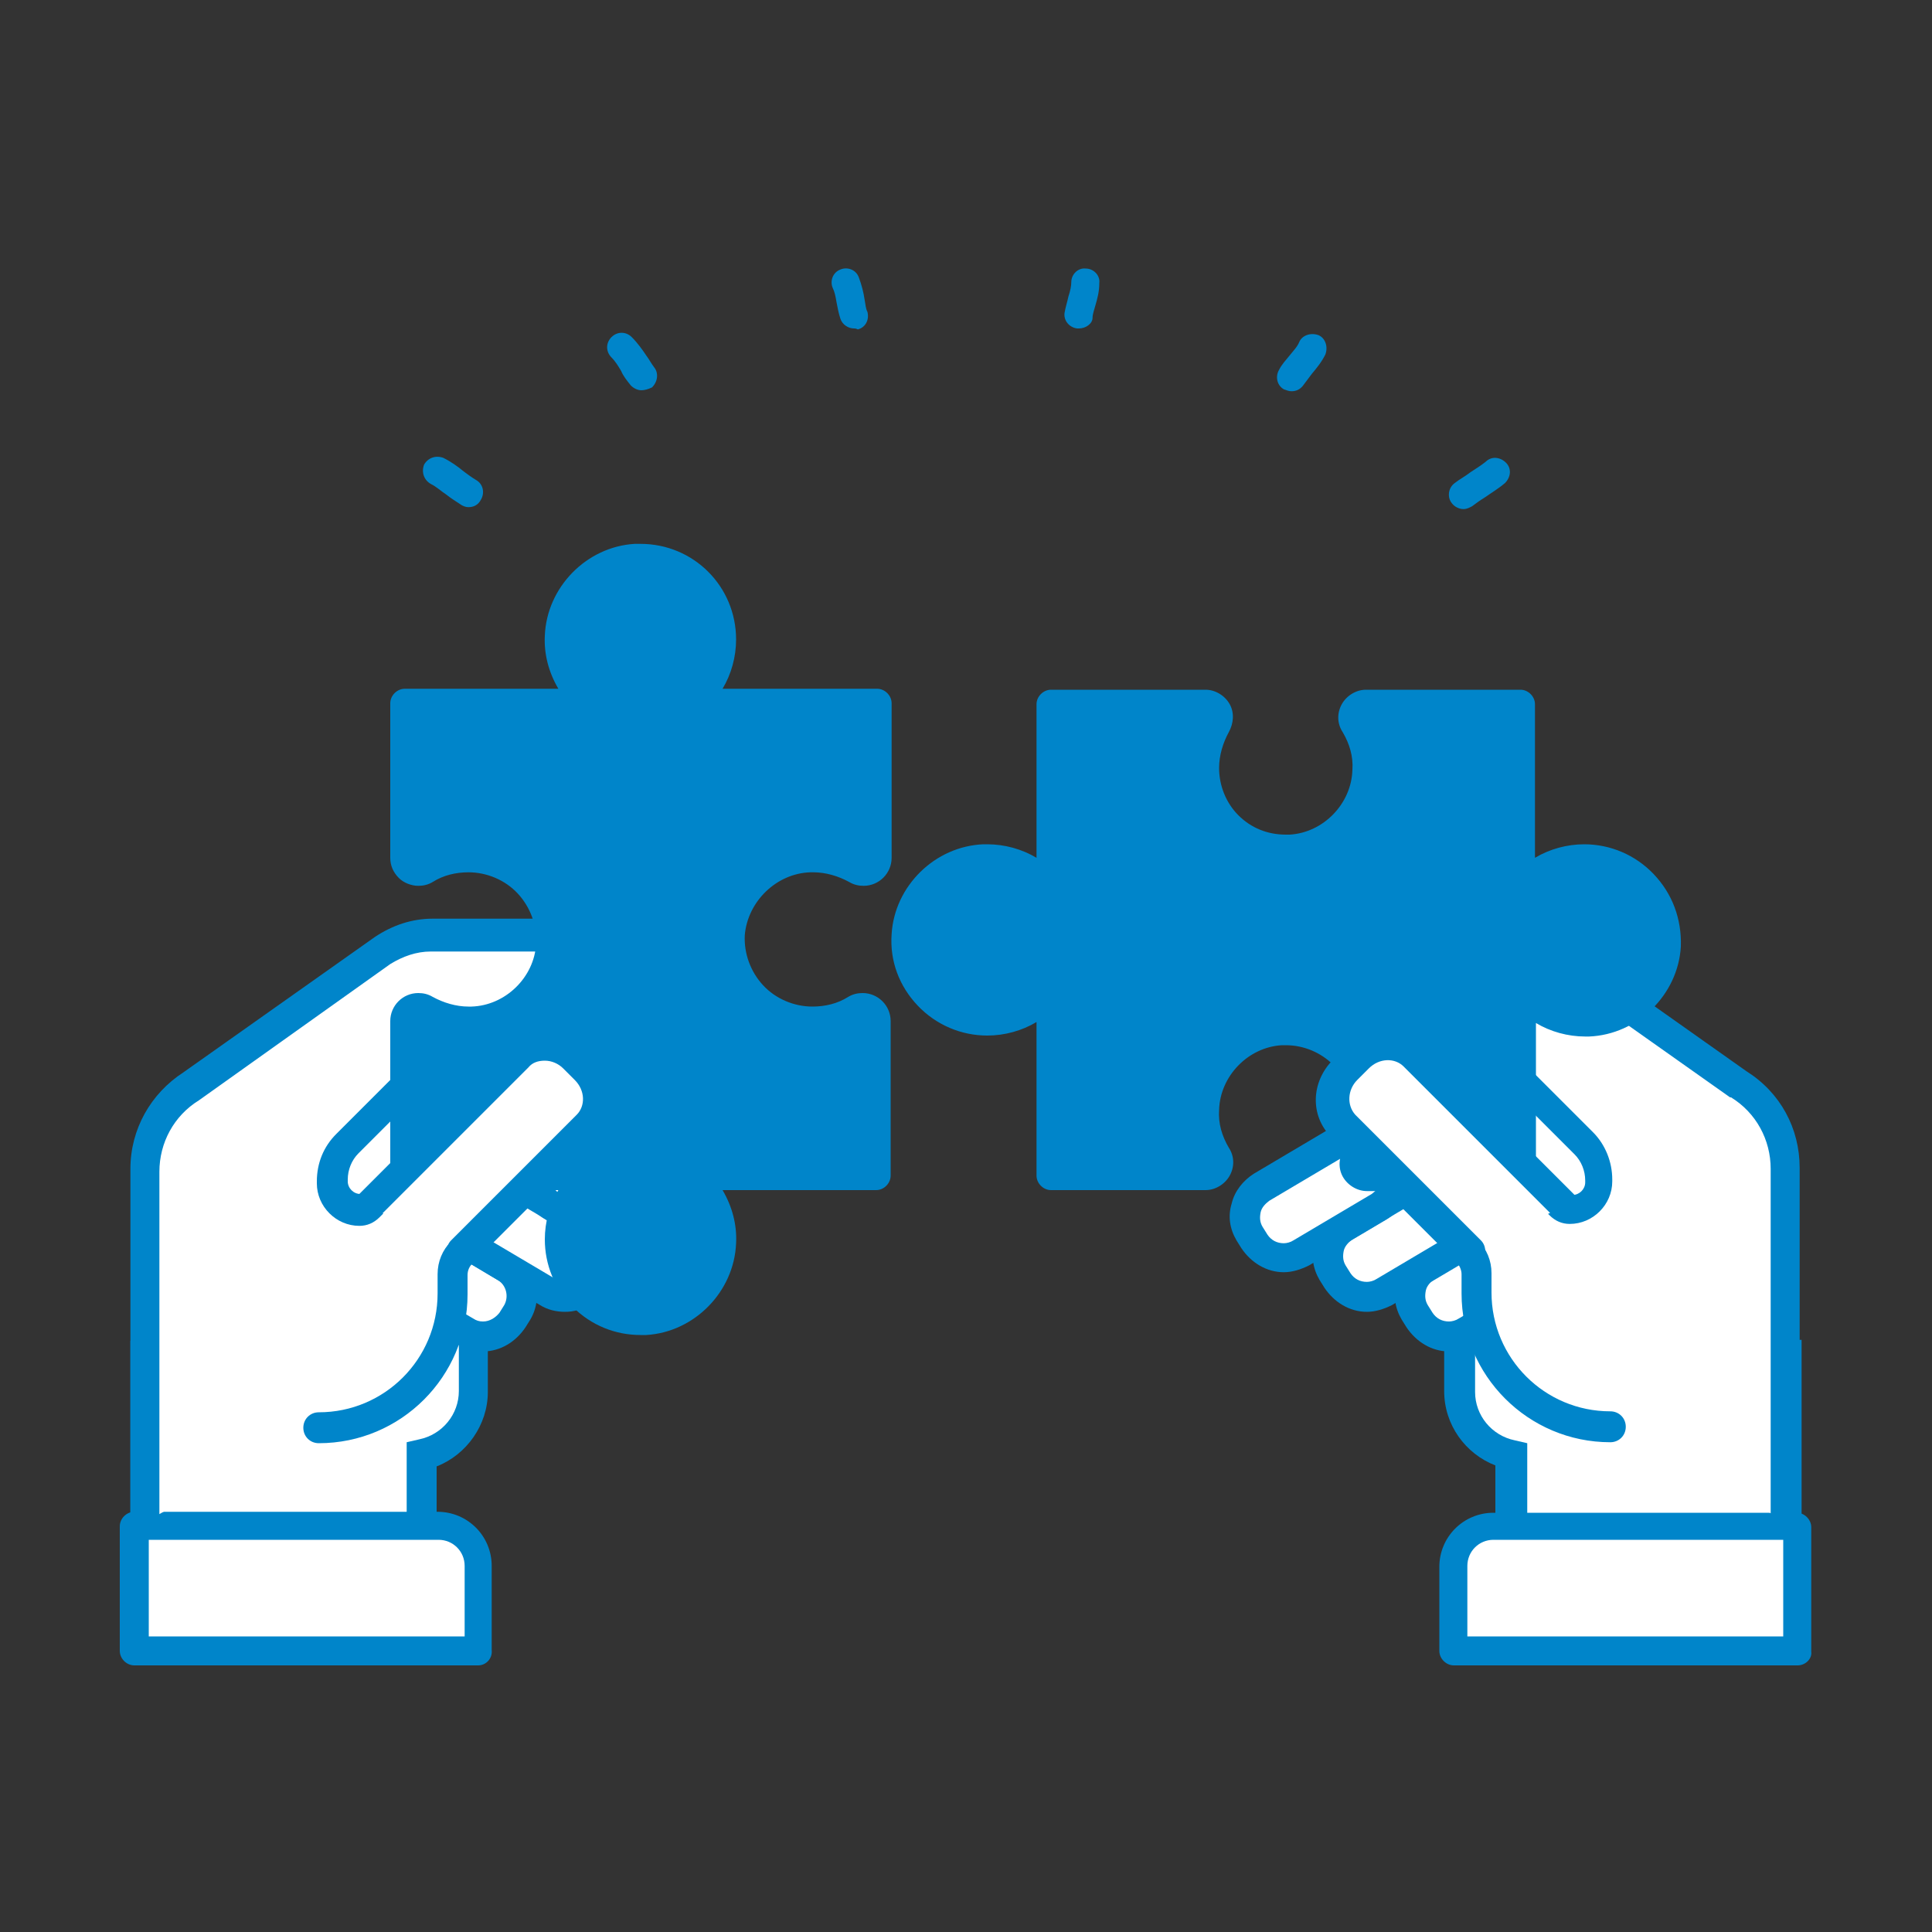
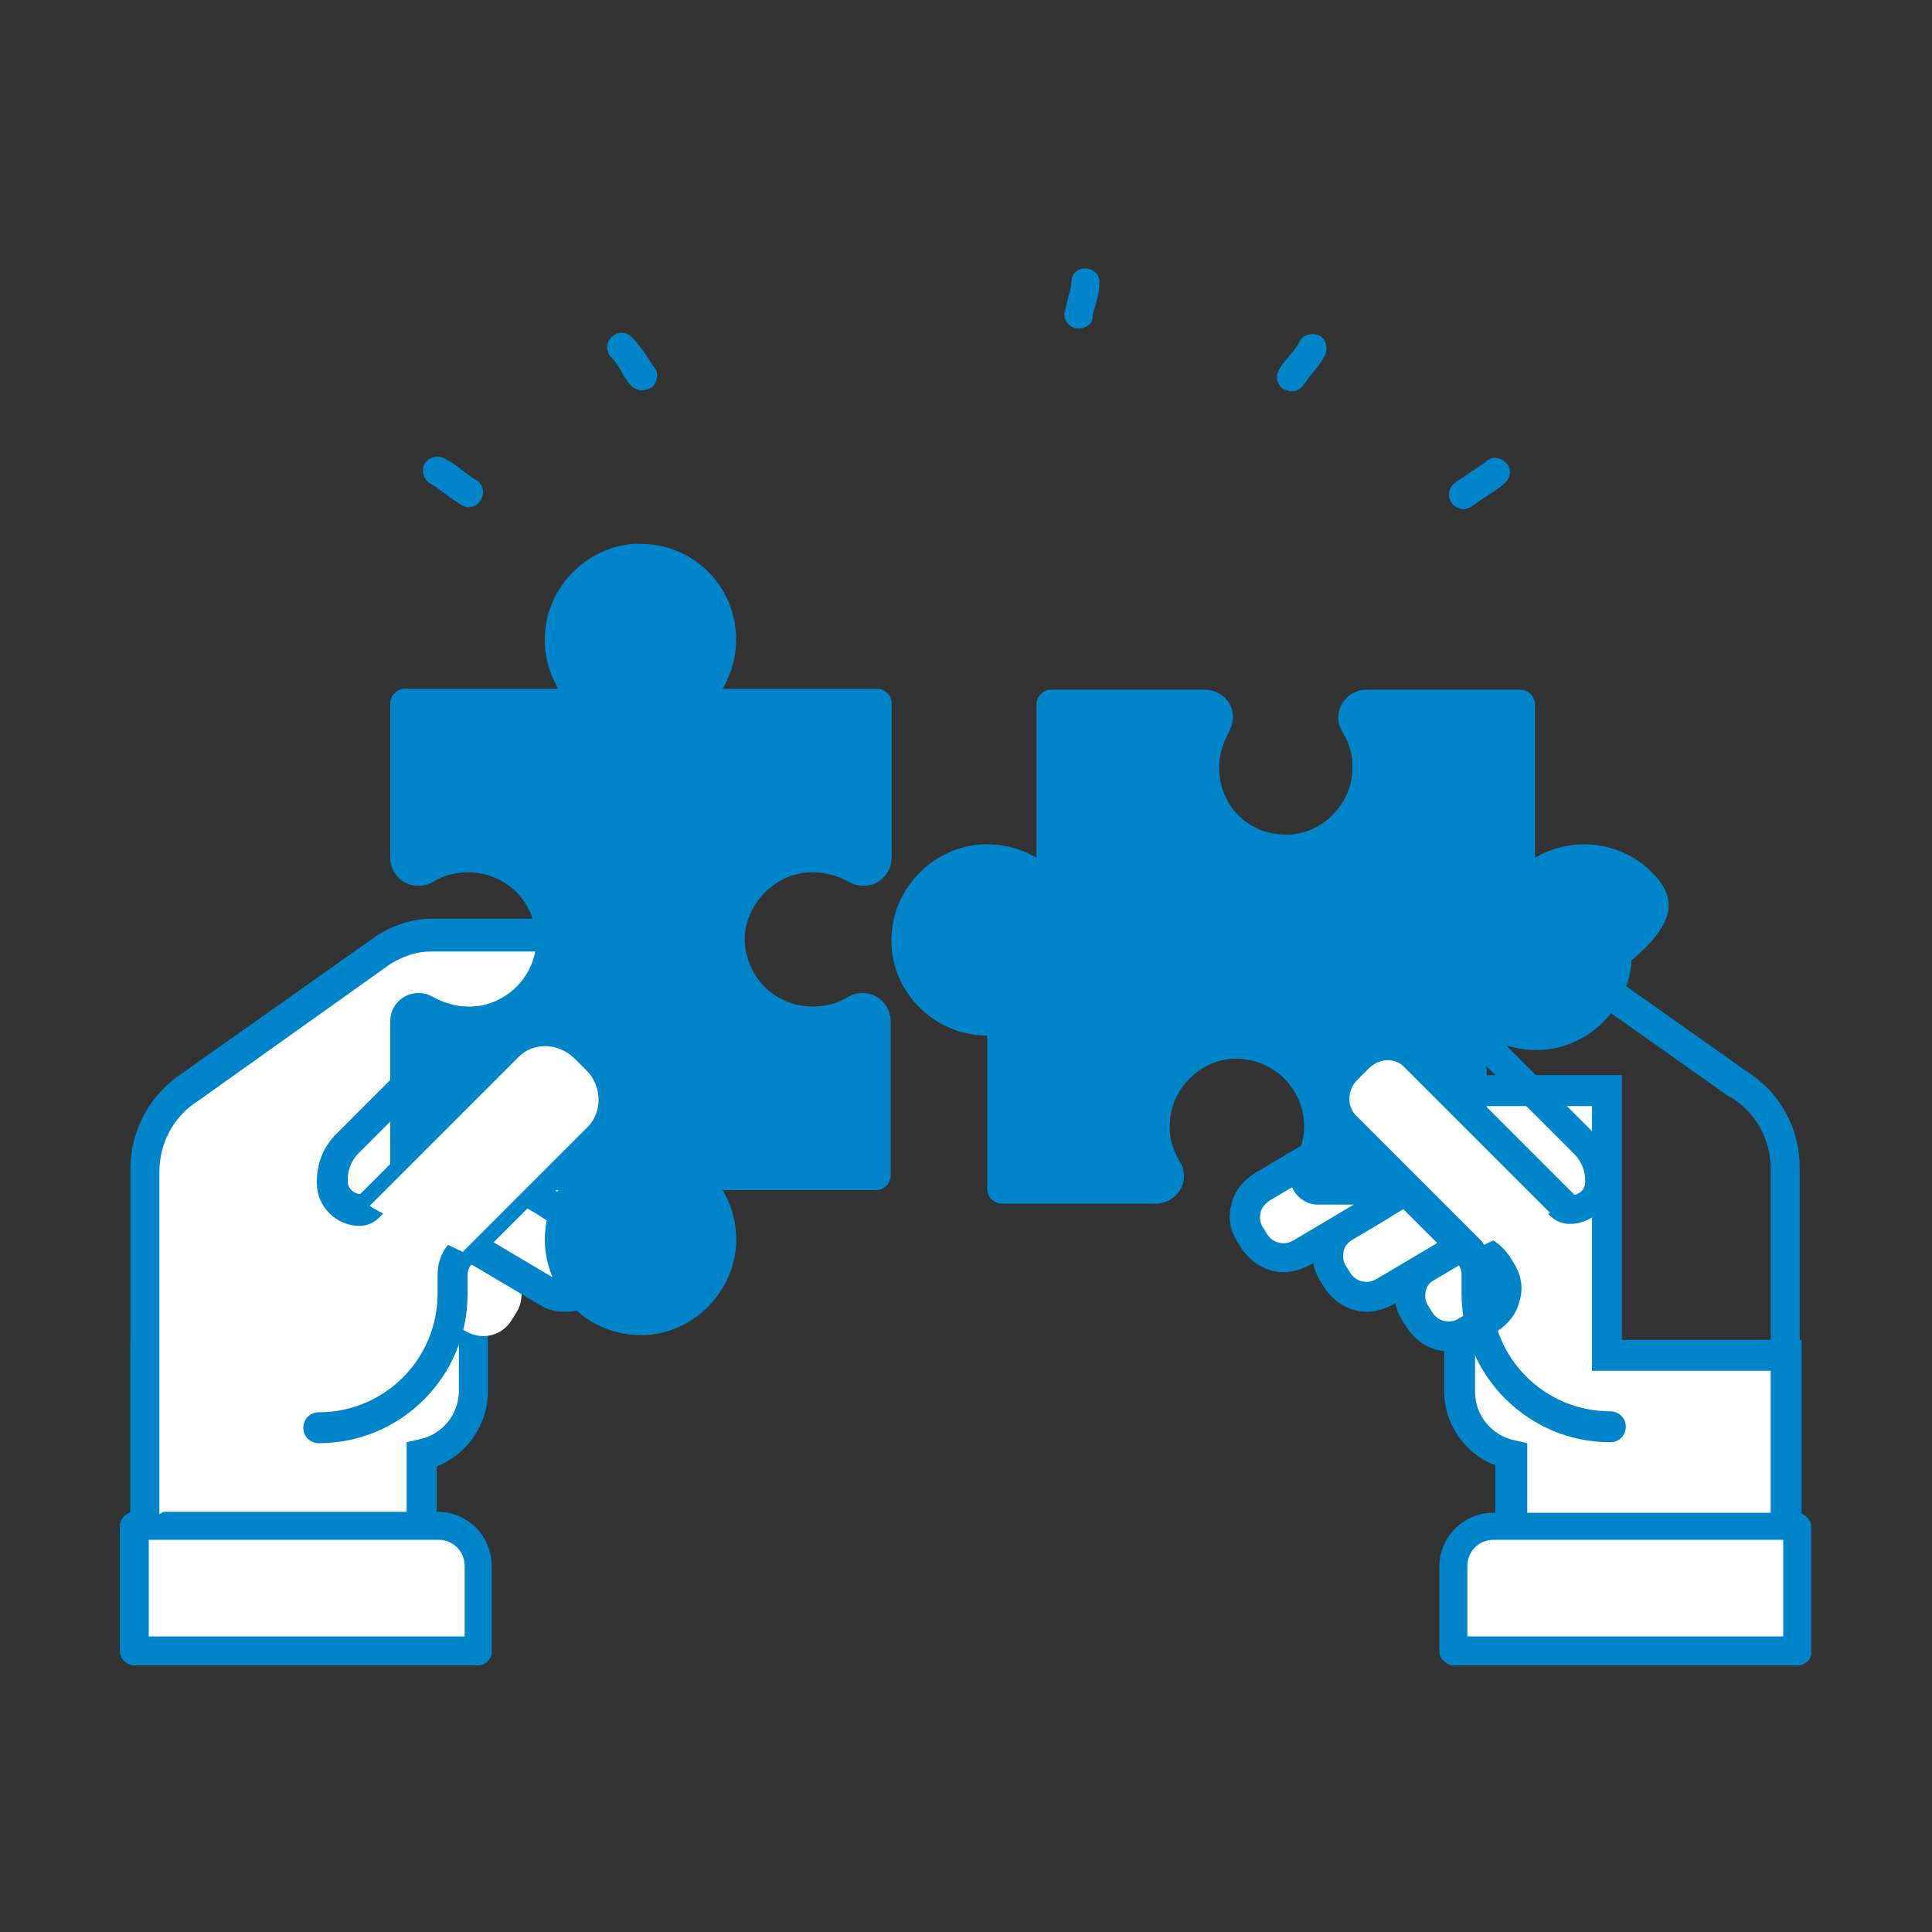
<svg xmlns="http://www.w3.org/2000/svg" version="1.1" id="Layer_1" x="0px" y="0px" viewBox="0 0 200 200" style="enable-background:new 0 0 200 200;" xml:space="preserve">
  <rect x="0" y="0" width="200" height="200" fill="#333333" stroke="none" />
  <style type="text/css">
	.st0{fill:#0085CA;}
	.st1{fill:#FFFFFF;}
</style>
  <g>
    <g>
      <g>
        <g>
          <g>
            <path class="st0" d="M111.7,34c-0.1,0-0.1,0-0.2,0c-0.8-0.1-1.4-0.8-1.3-1.6c0.1-0.6,0.3-1.2,0.4-1.7c0.2-0.6,0.3-1.1,0.3-1.5       c0-0.8,0.7-1.5,1.5-1.4c0.8,0,1.5,0.7,1.4,1.5c0,0.9-0.2,1.6-0.4,2.3c-0.1,0.4-0.3,0.9-0.3,1.3C113.1,33.5,112.4,34,111.7,34z" />
          </g>
        </g>
      </g>
      <g>
        <g>
          <g>
            <path class="st0" d="M133.7,40.5c-0.3,0-0.5-0.1-0.8-0.2c-0.7-0.4-0.9-1.3-0.5-2c0.3-0.6,0.7-1,1.1-1.5c0.4-0.5,0.8-0.9,1-1.4       c0.3-0.7,1.2-1,2-0.7c0.7,0.3,1,1.2,0.7,2c-0.4,0.8-0.9,1.4-1.4,2c-0.3,0.4-0.6,0.8-0.9,1.2C134.6,40.3,134.2,40.5,133.7,40.5z       " />
          </g>
        </g>
      </g>
      <g>
        <g>
          <g>
            <path class="st0" d="M151.5,52.7c-0.4,0-0.9-0.2-1.2-0.6c-0.5-0.6-0.4-1.6,0.3-2.1c0.5-0.4,1.1-0.7,1.6-1.1       c0.6-0.4,1.1-0.7,1.6-1.1c0.6-0.6,1.5-0.5,2.1,0.1c0.6,0.6,0.5,1.5-0.1,2.1c-0.7,0.6-1.4,1-2.1,1.5c-0.5,0.3-0.9,0.6-1.3,0.9       C152.2,52.5,151.9,52.7,151.5,52.7z" />
          </g>
        </g>
      </g>
      <g>
        <g>
          <g>
            <path class="st0" d="M48.5,52.5c-0.3,0-0.5-0.1-0.7-0.2c-0.6-0.4-1.1-0.7-1.6-1.1c-0.6-0.4-1-0.8-1.6-1.1c-0.7-0.4-1-1.2-0.7-2       c0.4-0.7,1.2-1,2-0.7c0.8,0.4,1.5,0.9,2.1,1.4c0.4,0.3,0.8,0.6,1.3,0.9c0.7,0.4,0.9,1.3,0.5,2C49.5,52.3,49,52.5,48.5,52.5z" />
          </g>
        </g>
      </g>
      <g>
        <g>
          <g>
            <path class="st0" d="M66.4,40.4c-0.4,0-0.8-0.2-1.1-0.5c-0.4-0.5-0.8-1-1-1.5c-0.3-0.5-0.6-1-1-1.4c-0.6-0.6-0.6-1.5,0-2.1       s1.5-0.6,2.1,0c0.6,0.6,1.1,1.3,1.5,1.9c0.3,0.4,0.5,0.8,0.8,1.2c0.5,0.6,0.4,1.5-0.2,2.1C67.1,40.3,66.7,40.4,66.4,40.4z" />
          </g>
        </g>
      </g>
      <g>
        <g>
          <g>
-             <path class="st0" d="M88.4,34c-0.6,0-1.2-0.4-1.4-1c-0.2-0.6-0.3-1.2-0.4-1.7c-0.1-0.6-0.2-1.1-0.4-1.5c-0.3-0.7,0-1.6,0.8-1.9       c0.7-0.3,1.6,0,1.9,0.8c0.3,0.8,0.5,1.6,0.6,2.3c0.1,0.5,0.1,0.9,0.3,1.3c0.2,0.8-0.2,1.6-1,1.8C88.6,34,88.5,34,88.4,34z" />
-           </g>
+             </g>
        </g>
      </g>
    </g>
    <g>
      <g>
        <g>
          <path class="st1" d="M33.7,112.9v27.4H15.1v19.4h28.6v-9.2c3-0.6,5.3-3.3,5.3-6.5v-31.2H33.7z" />
          <path class="st0" d="M45.2,161.3H13.5v-22.5h18.6v-27.4h18.4v32.7c0,3.4-2.2,6.5-5.3,7.7V161.3z M16.6,158.2h25.5v-8.9l1.3-0.3      c2.4-0.5,4.1-2.6,4.1-5v-29.6H35.3v27.4H16.6V158.2z" />
        </g>
        <g>
          <path class="st1" d="M49.5,170.9v-8.7c0-2.3-1.9-4.2-4.2-4.2H13.9v12.9H49.5z" />
          <path class="st0" d="M49.5,172.4H13.9c-0.8,0-1.5-0.7-1.5-1.5V158c0-0.8,0.7-1.5,1.5-1.5h31.4c3.1,0,5.6,2.5,5.6,5.6v8.7      C51,171.7,50.3,172.4,49.5,172.4z M15.4,169.4h32.7v-7.3c0-1.5-1.2-2.7-2.7-2.7h-30V169.4z" />
        </g>
        <g>
          <g>
            <g>
              <path class="st1" d="M53,136.6l0.5-0.8c1-1.7,0.4-3.8-1.2-4.8l-2.4-1.4c-1.7-1-3.8-0.4-4.8,1.2l-0.5,0.8        c-1,1.7-0.4,3.8,1.2,4.8l2.4,1.4C49.9,138.8,52,138.3,53,136.6z" />
-               <path class="st0" d="M50,139.9c-0.9,0-1.8-0.2-2.6-0.7l-2.4-1.4c-1.2-0.7-2-1.8-2.3-3.1c-0.3-1.3-0.1-2.7,0.5-3.8l0.5-0.8        c0.9-1.5,2.6-2.5,4.4-2.5c0.9,0,1.8,0.2,2.6,0.7l2.4,1.4c2.4,1.4,3.2,4.5,1.8,6.9l-0.5,0.8C53.4,138.9,51.8,139.9,50,139.9z         M48.1,130.7c-0.7,0-1.3,0.4-1.7,0.9l-0.5,0.8c-0.3,0.4-0.3,1-0.2,1.5c0.1,0.5,0.4,0.9,0.9,1.2l2.4,1.4c0.3,0.2,0.6,0.3,1,0.3        c0.7,0,1.3-0.4,1.7-0.9l0.5-0.8c0.5-0.9,0.2-2.1-0.7-2.6L49,131C48.7,130.8,48.4,130.7,48.1,130.7z" />
            </g>
            <g>
              <path class="st1" d="M61.5,132.5l0.5-0.8c1-1.7,0.4-3.8-1.2-4.8l-8.1-4.8c-1.7-1-3.8-0.4-4.8,1.2l-0.5,0.8        c-1,1.7-0.4,3.8,1.2,4.8l8.1,4.8C58.4,134.7,60.5,134.1,61.5,132.5z" />
              <path class="st0" d="M58.5,135.8c-0.9,0-1.8-0.2-2.6-0.7l-8.1-4.8c-1.2-0.7-2-1.8-2.3-3.1c-0.3-1.3-0.1-2.7,0.5-3.8l0.5-0.8        c0.9-1.5,2.6-2.5,4.4-2.5c0.9,0,1.8,0.2,2.6,0.7l8.1,4.8c1.2,0.7,2,1.8,2.3,3.1c0.3,1.3,0.1,2.7-0.5,3.8l-0.5,0.8        C61.9,134.8,60.3,135.8,58.5,135.8z M50.9,123.2c-0.7,0-1.3,0.4-1.7,0.9l-0.5,0.8c-0.3,0.4-0.3,1-0.2,1.5        c0.1,0.5,0.4,0.9,0.9,1.2l8.1,4.8c0.3,0.2,0.6,0.3,1,0.3c0.7,0,1.3-0.4,1.7-0.9l0.5-0.8c0.3-0.4,0.3-1,0.2-1.5        c-0.1-0.5-0.4-0.9-0.9-1.2l-8.1-4.8C51.5,123.3,51.2,123.2,50.9,123.2z" />
            </g>
            <g>
              <path class="st1" d="M70.1,128.4l0.5-0.8c1-1.7,0.4-3.8-1.2-4.8l-8.1-4.8c-1.7-1-3.8-0.4-4.8,1.2l-0.5,0.8        c-1,1.7-0.4,3.8,1.2,4.8l8.1,4.8C67,130.6,69.1,130.1,70.1,128.4z" />
              <path class="st0" d="M67.1,131.7c-0.9,0-1.8-0.2-2.6-0.7l-8.1-4.8c-1.2-0.7-2-1.8-2.3-3.1c-0.3-1.3-0.1-2.7,0.5-3.8l0.5-0.8        c0.9-1.5,2.6-2.5,4.4-2.5c0.9,0,1.8,0.2,2.6,0.7l8.1,4.8c2.4,1.4,3.2,4.5,1.8,6.9l-0.5,0.8C70.5,130.7,68.9,131.7,67.1,131.7z         M59.5,119.2c-0.7,0-1.3,0.4-1.7,0.9l-0.5,0.8c-0.3,0.4-0.3,1-0.2,1.5c0.1,0.5,0.4,0.9,0.9,1.2l8.1,4.8c0.3,0.2,0.6,0.3,1,0.3        c0.7,0,1.3-0.4,1.7-0.9l0.5-0.8c0.5-0.9,0.2-2.1-0.7-2.6l-8.1-4.8C60.2,119.2,59.8,119.2,59.5,119.2z" />
            </g>
          </g>
          <g>
            <path class="st1" d="M15.1,157.5V121c0-3.5,1.8-6.8,4.8-8.7l19.8-14c1.5-1,3.2-1.6,5.1-1.6l26.1,0c2.6,0,4.7,2.1,4.7,4.7v0.4       c0,2.6-2.1,4.7-4.7,4.7H47.9L36,118.3c-1,1-1.6,2.4-1.6,3.8v0.2c0,1.6,1.3,2.8,2.8,2.8h0c0.4,0,0.7-0.1,1-0.4l15.4-15.4       c1.5-1.5,4.1-1.5,5.8,0.2l1.2,1.2c1.6,1.6,1.7,4.2,0.2,5.8l-13,13c-0.6,0.6-0.9,1.4-0.9,2.3v2c0,7.7-6.2,13.9-13.9,13.9       L15.1,157.5z" />
            <path class="st0" d="M15.1,159.1c-0.9,0-1.6-0.7-1.6-1.6V121c0-4.1,2.1-7.8,5.5-10l19.8-14c1.8-1.2,3.8-1.9,6-1.9l26.1,0       c3.5,0,6.3,2.8,6.3,6.3v0.4c0,3.5-2.8,6.3-6.3,6.3H60c0.2,0.1,0.4,0.3,0.5,0.5l1.2,1.2c2.2,2.2,2.3,5.8,0.2,8l-13,13       c-0.3,0.3-0.5,0.7-0.5,1.2v2c0,8.5-6.9,15.4-15.4,15.4c-0.9,0-1.6-0.7-1.6-1.6c0-0.9,0.7-1.6,1.6-1.6c6.8,0,12.3-5.5,12.3-12.3       v-2c0-1.3,0.5-2.5,1.4-3.4l13-13c0.9-0.9,0.9-2.5-0.2-3.6l-1.2-1.2c-0.5-0.5-1.2-0.8-1.9-0.8c-0.7,0-1.3,0.2-1.7,0.7       l-15.4,15.4c-0.6,0.6-1.3,0.9-2.1,0.9h0c-2.4,0-4.4-2-4.4-4.4v-0.2c0-1.9,0.7-3.6,2-4.9l12.3-12.3h23.6c1.7,0,3.1-1.4,3.1-3.1       v-0.4c0-1.7-1.4-3.1-3.1-3.1l-26.1,0c-1.5,0-2.9,0.5-4.2,1.3l-19.8,14.1l0,0c-2.6,1.6-4.1,4.4-4.1,7.4v36.6       C16.6,158.4,15.9,159.1,15.1,159.1z M48.5,108l-11.4,11.4c-0.7,0.7-1.1,1.7-1.1,2.7v0.2c0,0.7,0.6,1.3,1.3,1.3l15.4-15.4       c0.1-0.1,0.2-0.2,0.3-0.3H48.5z" />
          </g>
          <path class="st0" d="M83.9,90.3c0.1,0,0.2,0,0.3,0c1.3,0,2.6,0.4,3.7,1c0.5,0.3,1,0.4,1.5,0.4c1.6,0,2.9-1.3,2.9-2.9v-16      c0-0.8-0.7-1.5-1.5-1.5H74.8c0.9-1.5,1.4-3.3,1.4-5.1c0-5.5-4.4-9.9-9.9-9.9c-0.2,0-0.4,0-0.6,0c-5,0.3-9.1,4.5-9.3,9.5      c-0.1,1.9,0.4,3.8,1.4,5.5H41.9c-0.8,0-1.5,0.7-1.5,1.5v16c0,0.8,0.3,1.5,0.9,2.1c0.5,0.5,1.3,0.8,2,0.8c0.5,0,1-0.1,1.5-0.4      c1.1-0.7,2.4-1,3.7-1c1.9,0,3.8,0.8,5.1,2.2c1.3,1.4,2,3.3,1.9,5.2c-0.2,3.5-3.2,6.4-6.7,6.5c-0.1,0-0.2,0-0.3,0      c-1.3,0-2.6-0.4-3.7-1c-0.5-0.3-1-0.4-1.5-0.4c-1.6,0-2.9,1.3-2.9,2.9v16c0,0.8,0.7,1.5,1.5,1.5h15.9c-0.9,1.5-1.4,3.3-1.4,5.1      c0,2.6,1,5.1,2.9,7c1.9,1.9,4.4,2.9,7,2.9c0.2,0,0.4,0,0.6,0c5-0.3,9.1-4.5,9.3-9.5c0.1-1.9-0.4-3.8-1.4-5.5h15.9      c0.8,0,1.5-0.7,1.5-1.5v-16c0-1.6-1.3-2.9-2.9-2.9c-0.5,0-1,0.1-1.5,0.4c-1.1,0.7-2.4,1-3.7,1c-1.9,0-3.8-0.8-5.1-2.2      c-1.3-1.4-2-3.3-1.9-5.2C77.4,93.3,80.4,90.4,83.9,90.3z" />
          <g>
            <path class="st1" d="M38.3,124.8l15.4-15.4c1.5-1.5,4.1-1.5,5.8,0.2l1.2,1.2c1.6,1.6,1.7,4.2,0.2,5.8l-13,13       C47.8,129.5,38,125,38.3,124.8z" />
-             <path class="st0" d="M47.8,131.1c-0.4,0-0.8-0.2-1.1-0.5c-0.6-0.6-0.6-1.6,0-2.2l13-13c0.9-0.9,0.9-2.5-0.2-3.6l-1.2-1.2       c-0.5-0.5-1.2-0.8-1.9-0.8c-0.7,0-1.3,0.2-1.7,0.7l-15.4,15.4c-0.6,0.6-1.6,0.6-2.2,0c-0.6-0.6-0.6-1.6,0-2.2l15.4-15.4       c1.1-1.1,2.5-1.6,4-1.6c1.5,0,2.9,0.7,4,1.7l1.2,1.2c2.2,2.2,2.3,5.8,0.2,8l-13,13C48.6,130.9,48.2,131.1,47.8,131.1z" />
          </g>
        </g>
      </g>
    </g>
    <g>
      <g>
        <path class="st1" d="M166.3,112.9v27.4h18.6v19.4h-28.6v-9.2c-3-0.6-5.3-3.3-5.3-6.5v-31.2H166.3z" />
        <path class="st0" d="M186.5,161.3h-31.7v-9.6c-3.1-1.2-5.3-4.2-5.3-7.7v-32.7h18.4v27.4h18.6V161.3z M157.9,158.2h25.5v-16.3     h-18.6v-27.4h-12.1v29.6c0,2.4,1.7,4.5,4.1,5l1.3,0.3V158.2z" />
      </g>
      <g>
        <path class="st1" d="M150.5,170.9v-8.7c0-2.3,1.9-4.2,4.2-4.2h31.4v12.9H150.5z" />
        <path class="st0" d="M186.1,172.4h-35.6c-0.8,0-1.5-0.7-1.5-1.5v-8.7c0-3.1,2.5-5.6,5.6-5.6h31.4c0.8,0,1.5,0.7,1.5,1.5v12.9     C187.6,171.7,186.9,172.4,186.1,172.4z M151.9,169.4h32.7v-10h-30c-1.5,0-2.7,1.2-2.7,2.7V169.4z" />
      </g>
      <g>
        <g>
          <path class="st1" d="M147,136.6l-0.5-0.8c-1-1.7-0.4-3.8,1.2-4.8l2.4-1.4c1.7-1,3.8-0.4,4.8,1.2l0.5,0.8c1,1.7,0.4,3.8-1.2,4.8      l-2.4,1.4C150.1,138.8,148,138.3,147,136.6z" />
          <path class="st0" d="M150,139.9c-1.8,0-3.4-1-4.4-2.5l-0.5-0.8c-0.7-1.2-0.9-2.5-0.5-3.8c0.3-1.3,1.2-2.4,2.3-3.1l2.4-1.4      c0.8-0.5,1.7-0.7,2.6-0.7c1.8,0,3.4,1,4.4,2.5l0.5,0.8c0.7,1.2,0.9,2.5,0.5,3.8c-0.3,1.3-1.2,2.4-2.3,3.1l-2.4,1.4      C151.8,139.6,150.9,139.9,150,139.9z M151.9,130.7c-0.3,0-0.7,0.1-1,0.3l-2.4,1.4c-0.4,0.3-0.8,0.7-0.9,1.2      c-0.1,0.5-0.1,1,0.2,1.5l0.5,0.8c0.4,0.6,1,0.9,1.7,0.9c0.3,0,0.7-0.1,1-0.3l2.4-1.4c0.4-0.3,0.8-0.7,0.9-1.2      c0.1-0.5,0.1-1-0.2-1.5l-0.5-0.8C153.3,131.1,152.6,130.7,151.9,130.7z" />
        </g>
        <g>
          <path class="st1" d="M138.5,132.5l-0.5-0.8c-1-1.7-0.4-3.8,1.2-4.8l8.1-4.8c1.7-1,3.8-0.4,4.8,1.2l0.5,0.8      c1,1.7,0.4,3.8-1.2,4.8l-8.1,4.8C141.6,134.7,139.5,134.1,138.5,132.5z" />
          <path class="st0" d="M141.5,135.8c-1.8,0-3.4-1-4.4-2.5l-0.5-0.8c-0.7-1.2-0.9-2.5-0.5-3.8c0.3-1.3,1.2-2.4,2.3-3.1l8.1-4.8      c0.8-0.5,1.7-0.7,2.6-0.7c1.8,0,3.4,1,4.4,2.5l0.5,0.8c0.7,1.2,0.9,2.5,0.5,3.8c-0.3,1.3-1.2,2.4-2.3,3.1l-8.1,4.8      C143.3,135.5,142.4,135.8,141.5,135.8z M149.1,123.2c-0.3,0-0.7,0.1-1,0.3l-8.1,4.8c-0.4,0.3-0.8,0.7-0.9,1.2      c-0.1,0.5-0.1,1,0.2,1.5l0.5,0.8c0.4,0.6,1,0.9,1.7,0.9c0.3,0,0.7-0.1,1-0.3l8.1-4.8c0.9-0.5,1.2-1.7,0.7-2.6l-0.5-0.8      C150.4,123.6,149.8,123.2,149.1,123.2z" />
        </g>
        <g>
          <path class="st1" d="M129.9,128.4l-0.5-0.8c-1-1.7-0.4-3.8,1.2-4.8l8.1-4.8c1.7-1,3.8-0.4,4.8,1.2l0.5,0.8      c1,1.7,0.4,3.8-1.2,4.8l-8.1,4.8C133,130.6,130.9,130.1,129.9,128.4z" />
          <path class="st0" d="M132.9,131.7c-1.8,0-3.4-1-4.4-2.5l-0.5-0.8c-0.7-1.2-0.9-2.5-0.5-3.8c0.3-1.3,1.2-2.4,2.3-3.1l8.1-4.8      c0.8-0.5,1.7-0.7,2.6-0.7c1.8,0,3.4,1,4.4,2.5l0.5,0.8c0.7,1.2,0.9,2.5,0.5,3.8c-0.3,1.3-1.2,2.4-2.3,3.1l-8.1,4.8      C134.7,131.4,133.8,131.7,132.9,131.7z M140.5,119.2c-0.3,0-0.7,0.1-1,0.3l-8.1,4.8c-0.4,0.3-0.8,0.7-0.9,1.2      c-0.1,0.5-0.1,1,0.2,1.5l0.5,0.8c0.4,0.6,1,0.9,1.7,0.9c0.3,0,0.7-0.1,1-0.3l8.1-4.8c0.4-0.3,0.8-0.7,0.9-1.2      c0.1-0.5,0.1-1-0.2-1.5l-0.5-0.8C141.8,119.5,141.2,119.2,140.5,119.2z" />
        </g>
      </g>
      <g>
-         <path class="st1" d="M184.9,157.5V121c0-3.5-1.8-6.8-4.8-8.7l-19.8-14c-1.5-1-3.2-1.6-5.1-1.6l-26.1,0c-2.6,0-4.7,2.1-4.7,4.7     v0.4c0,2.6,2.1,4.7,4.7,4.7h22.9l11.9,11.9c1,1,1.6,2.4,1.6,3.8v0.2c0,1.6-1.3,2.8-2.8,2.8h0c-0.4,0-0.7-0.1-1-0.4l-15.4-15.4     c-1.5-1.5-4.1-1.5-5.8,0.2l-1.2,1.2c-1.6,1.6-1.7,4.2-0.2,5.8l13,13c0.6,0.6,0.9,1.4,0.9,2.3v2c0,7.7,6.2,13.9,13.9,13.9     L184.9,157.5z" />
        <path class="st0" d="M184.9,159.1c-0.9,0-1.6-0.7-1.6-1.6V121c0-3-1.5-5.8-4.1-7.4l-0.1,0l-19.8-14c-1.2-0.9-2.7-1.3-4.2-1.3     l-26.1,0c-1.7,0-3.1,1.4-3.1,3.1v0.4c0,1.7,1.4,3.1,3.1,3.1h23.6l12.3,12.3c1.3,1.3,2,3.1,2,4.9v0.2c0,2.4-2,4.4-4.4,4.4h0     c-0.8,0-1.5-0.3-2.1-0.9l-15.4-15.4c-0.9-0.9-2.5-0.9-3.6,0.2l-1.2,1.2c-1,1-1.1,2.6-0.2,3.6l13,13c0.9,0.9,1.4,2.1,1.4,3.4v2     c0,6.8,5.5,12.3,12.3,12.3c0.9,0,1.6,0.7,1.6,1.6c0,0.9-0.7,1.6-1.6,1.6c-8.5,0-15.4-6.9-15.4-15.4v-2c0-0.4-0.2-0.9-0.5-1.2     l-13-13c-2.2-2.2-2.1-5.7,0.2-8l1.2-1.2c0.2-0.2,0.3-0.3,0.5-0.5h-10.8c-3.5,0-6.3-2.8-6.3-6.3v-0.4c0-3.5,2.8-6.3,6.3-6.3     l26.1,0c2.1,0,4.2,0.7,6,1.9l19.8,14c3.5,2.2,5.5,5.9,5.5,10v36.6C186.5,158.4,185.8,159.1,184.9,159.1z M147.1,108     c0.1,0.1,0.2,0.2,0.3,0.3l15.4,15.4c0.7,0,1.3-0.6,1.3-1.3v-0.2c0-1-0.4-2-1.1-2.7L151.5,108H147.1z" />
      </g>
-       <path class="st0" d="M171.2,90.5c-1.9-2-4.5-3.1-7.2-3.1c-1.8,0-3.6,0.5-5.1,1.4V72.9c0-0.8-0.7-1.5-1.5-1.5h-16    c-1,0-2,0.6-2.5,1.5c-0.5,0.9-0.5,2,0.1,2.9c0.7,1.2,1.1,2.5,1,3.9c-0.1,3.5-3,6.5-6.5,6.7c-0.1,0-0.3,0-0.4,0    c-1.9,0-3.6-0.7-4.9-2c-1.3-1.3-2-3.1-2-4.9c0-1.3,0.4-2.6,1-3.7c0.5-0.9,0.6-2,0.1-2.9c-0.5-0.9-1.5-1.5-2.5-1.5h-16    c-0.8,0-1.5,0.7-1.5,1.5v15.9c-1.5-0.9-3.3-1.4-5.1-1.4c-0.1,0-0.2,0-0.4,0c-5,0.2-9.2,4.3-9.5,9.3c-0.2,2.8,0.8,5.4,2.7,7.4    c1.9,2,4.5,3.1,7.2,3.1c1.8,0,3.6-0.5,5.1-1.4v15.9c0,0.8,0.7,1.5,1.5,1.5h16c1,0,2-0.6,2.5-1.5c0.5-0.9,0.5-2-0.1-2.9    c-0.7-1.2-1.1-2.5-1-3.9c0.1-3.5,3-6.5,6.5-6.7c0.1,0,0.3,0,0.4,0c3.8,0,7,3.1,7,7c0,1.3-0.4,2.6-1,3.7c-0.5,0.9-0.6,2-0.1,2.9    c0.5,0.9,1.5,1.5,2.5,1.5h16c0.8,0,1.5-0.7,1.5-1.5v-15.9c1.5,0.9,3.3,1.4,5.1,1.4c0.1,0,0.2,0,0.4,0c5-0.2,9.2-4.3,9.5-9.3    C174.1,95.1,173.1,92.5,171.2,90.5z" />
+       <path class="st0" d="M171.2,90.5c-1.9-2-4.5-3.1-7.2-3.1c-1.8,0-3.6,0.5-5.1,1.4V72.9c0-0.8-0.7-1.5-1.5-1.5h-16    c-1,0-2,0.6-2.5,1.5c-0.5,0.9-0.5,2,0.1,2.9c0.7,1.2,1.1,2.5,1,3.9c-0.1,3.5-3,6.5-6.5,6.7c-0.1,0-0.3,0-0.4,0    c-1.9,0-3.6-0.7-4.9-2c-1.3-1.3-2-3.1-2-4.9c0-1.3,0.4-2.6,1-3.7c0.5-0.9,0.6-2,0.1-2.9c-0.5-0.9-1.5-1.5-2.5-1.5h-16    c-0.8,0-1.5,0.7-1.5,1.5v15.9c-1.5-0.9-3.3-1.4-5.1-1.4c-0.1,0-0.2,0-0.4,0c-5,0.2-9.2,4.3-9.5,9.3c-0.2,2.8,0.8,5.4,2.7,7.4    c1.9,2,4.5,3.1,7.2,3.1v15.9c0,0.8,0.7,1.5,1.5,1.5h16c1,0,2-0.6,2.5-1.5c0.5-0.9,0.5-2-0.1-2.9    c-0.7-1.2-1.1-2.5-1-3.9c0.1-3.5,3-6.5,6.5-6.7c0.1,0,0.3,0,0.4,0c3.8,0,7,3.1,7,7c0,1.3-0.4,2.6-1,3.7c-0.5,0.9-0.6,2-0.1,2.9    c0.5,0.9,1.5,1.5,2.5,1.5h16c0.8,0,1.5-0.7,1.5-1.5v-15.9c1.5,0.9,3.3,1.4,5.1,1.4c0.1,0,0.2,0,0.4,0c5-0.2,9.2-4.3,9.5-9.3    C174.1,95.1,173.1,92.5,171.2,90.5z" />
      <g>
        <path class="st1" d="M161.7,124.8l-15.4-15.4c-1.5-1.5-4.1-1.5-5.8,0.2l-1.2,1.2c-1.6,1.6-1.7,4.2-0.2,5.8l13,13     C152.2,129.5,162,125,161.7,124.8z" />
        <path class="st0" d="M152.2,131.1c-0.4,0-0.8-0.2-1.1-0.5l-13-13c-2.2-2.2-2.1-5.7,0.2-8l1.2-1.2c2.2-2.2,5.8-2.3,8-0.2     l15.4,15.4c0.6,0.6,0.6,1.6,0,2.2c-0.6,0.6-1.6,0.6-2.2,0l-15.4-15.4c-0.9-0.9-2.5-0.9-3.6,0.2l-1.2,1.2c-1,1-1.1,2.6-0.2,3.6     l13,13c0.6,0.6,0.6,1.6,0,2.2C153,130.9,152.6,131.1,152.2,131.1z" />
      </g>
    </g>
  </g>
</svg>